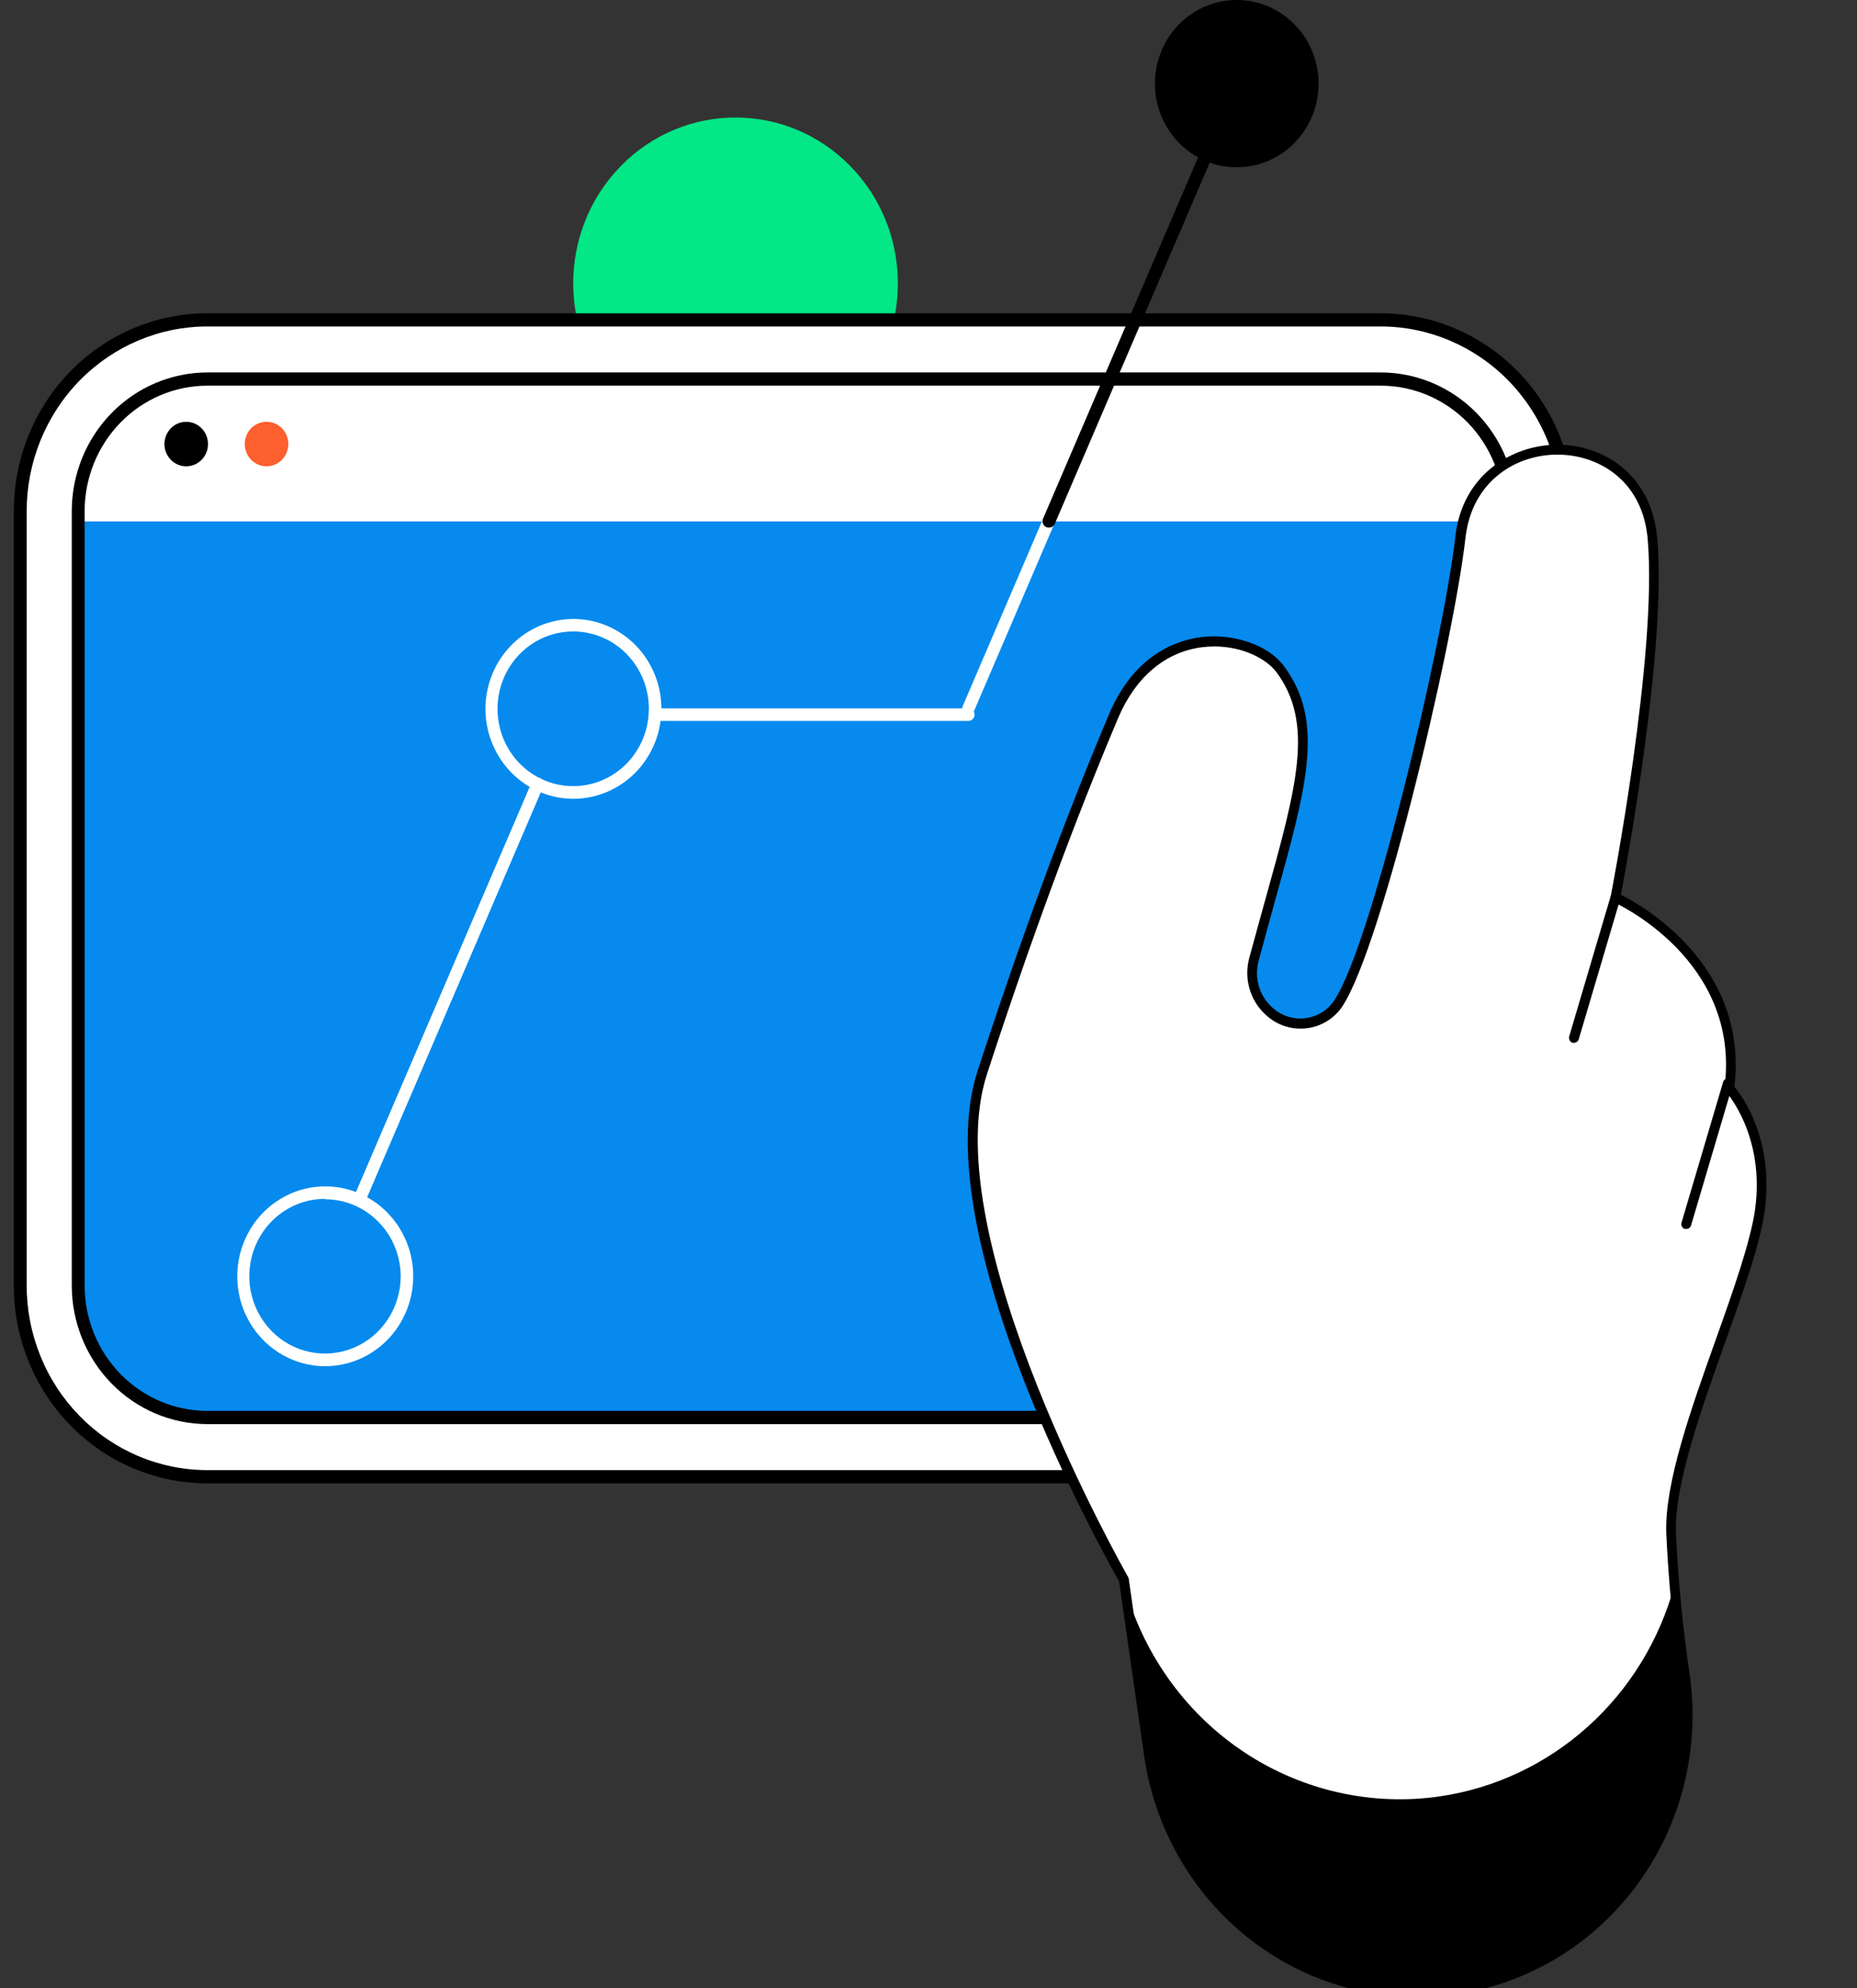
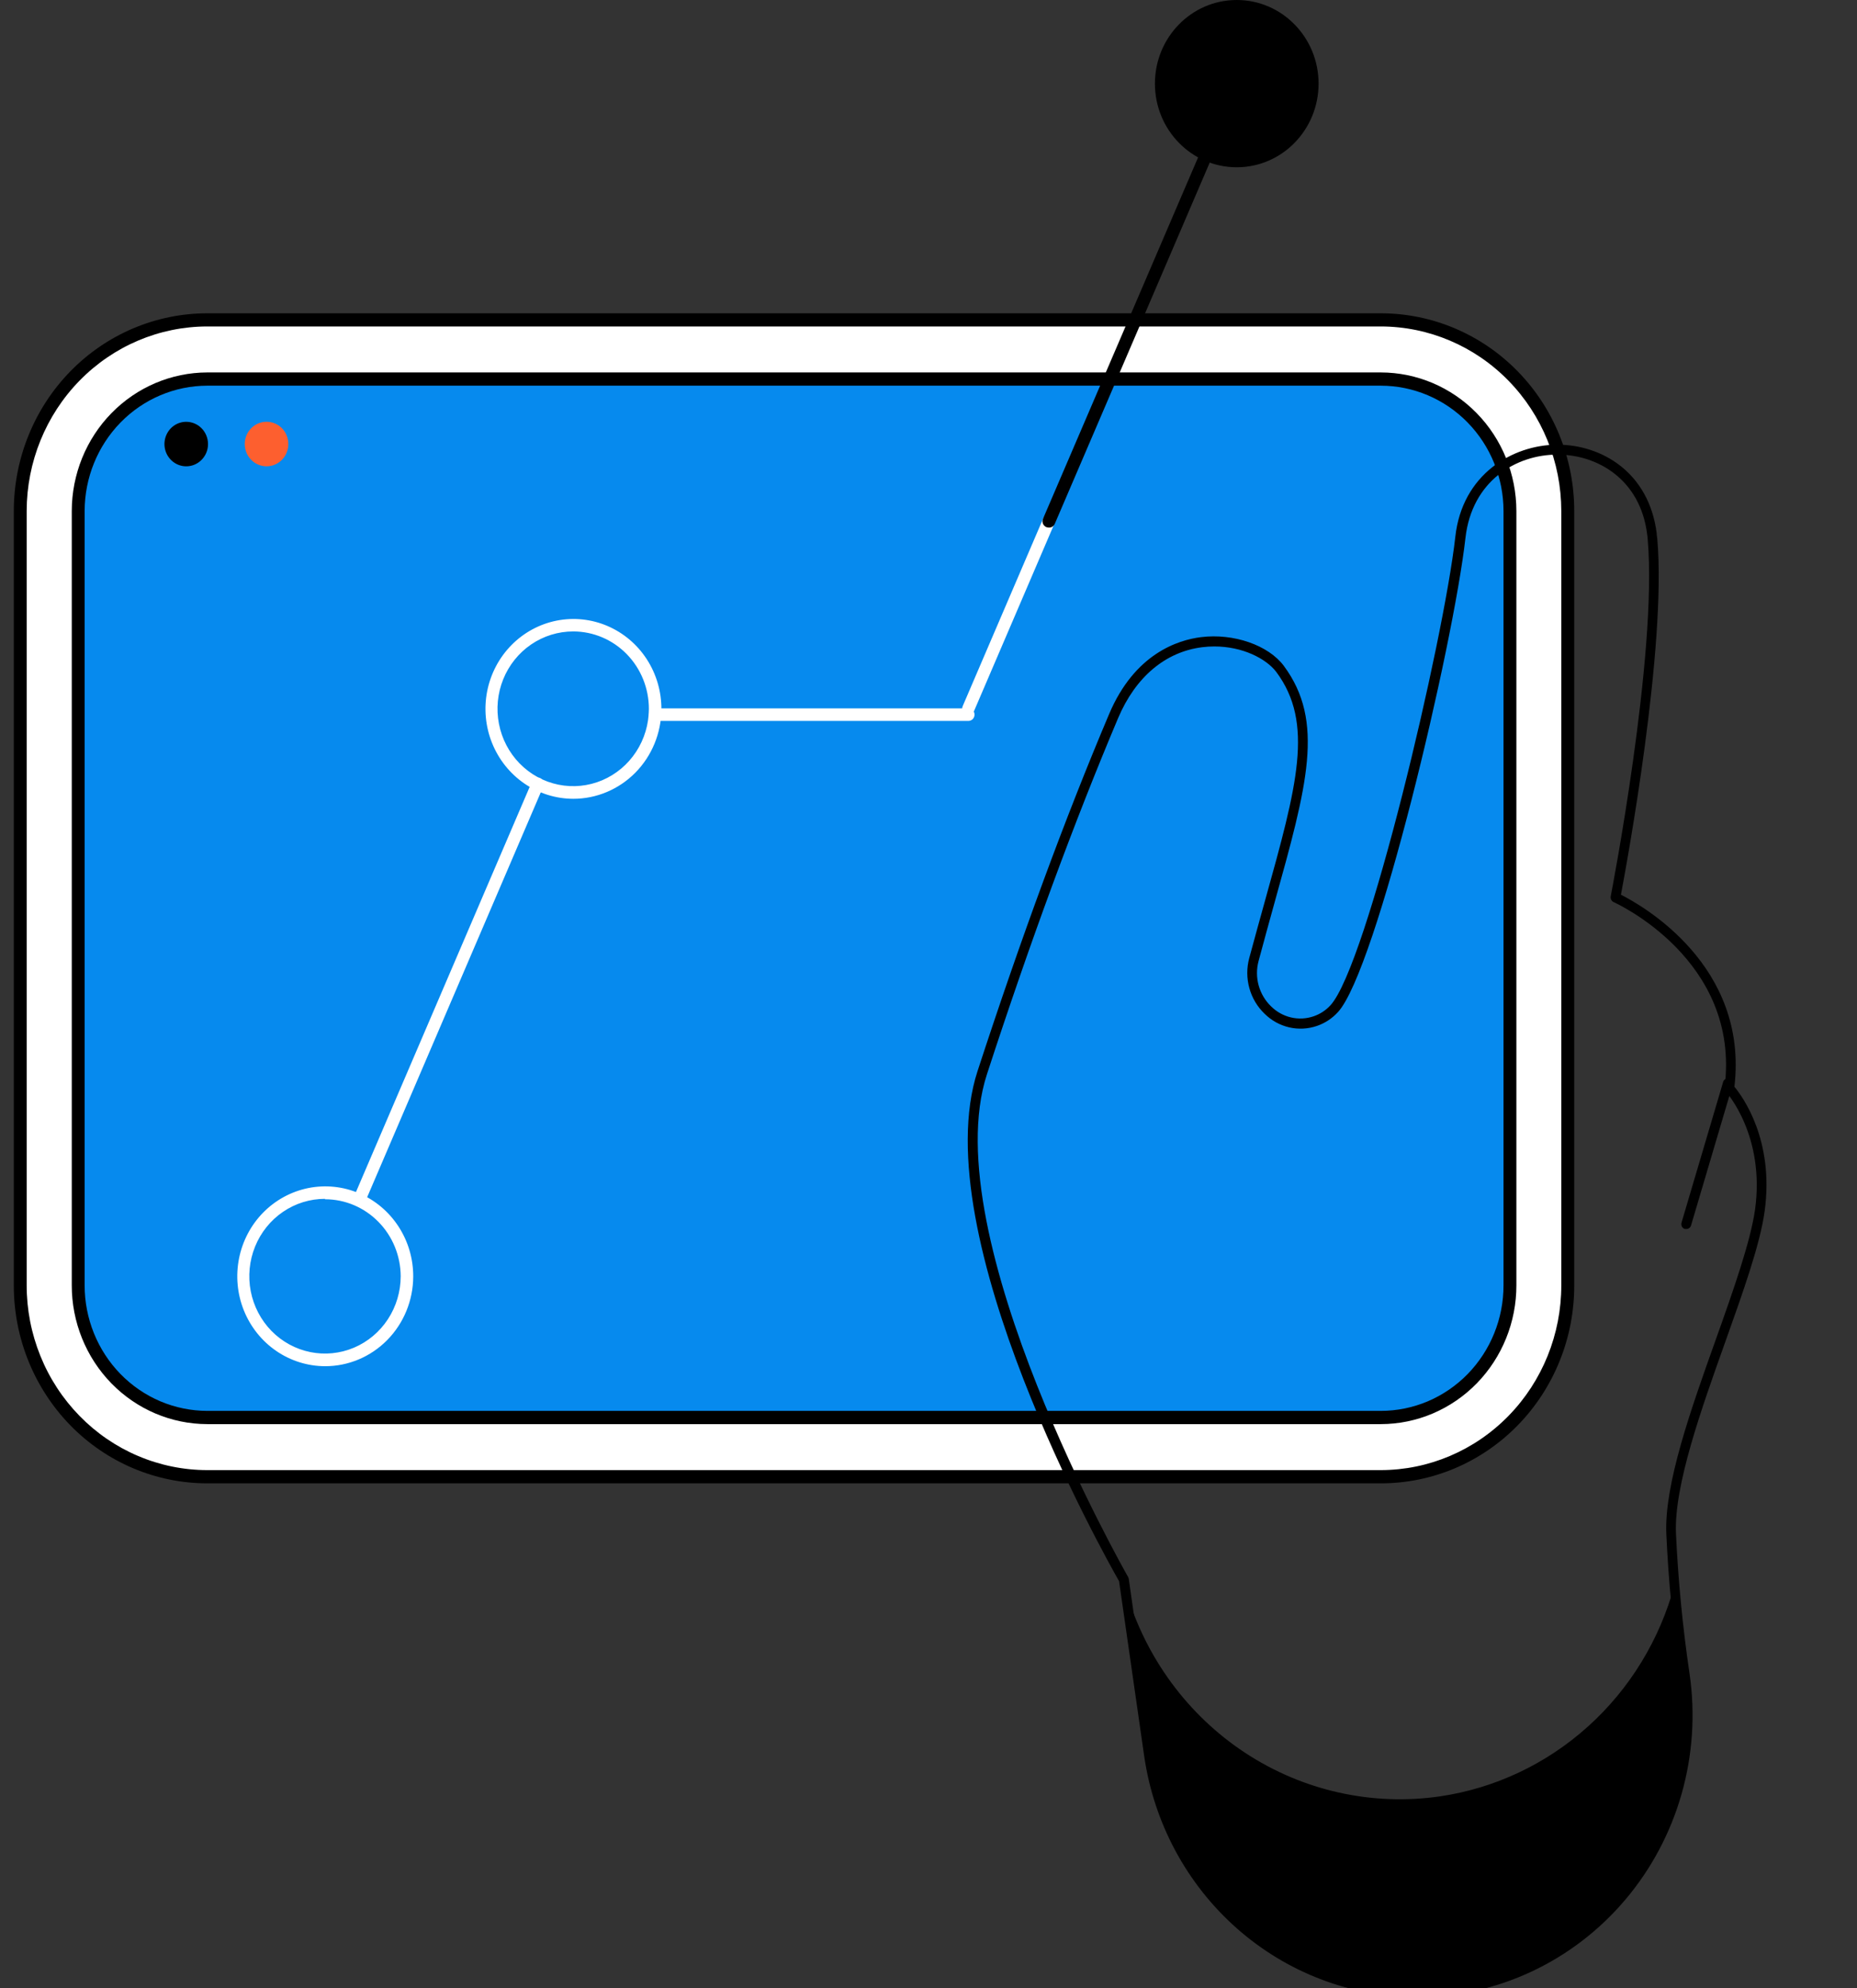
<svg xmlns="http://www.w3.org/2000/svg" width="71" height="76" viewBox="0 0 71 76" fill="none">
  <rect x="0" y="0" width="71" height="76" fill="#333333" stroke="none" />
  <g clip-path="url(#clip0_2915_127170)">
-     <path d="M32.511 15.319C34.934 12.842 34.934 8.827 32.511 6.35C30.087 3.873 26.158 3.873 23.734 6.35C21.311 8.827 21.31 12.842 23.734 15.319C26.158 17.796 30.087 17.796 32.511 15.319Z" fill="#03E786" />
    <path d="M59.948 49.145V19.538C59.948 15.502 56.746 12.23 52.797 12.23L7.931 12.23C3.981 12.23 0.779 15.502 0.779 19.538V49.145C0.779 53.181 3.981 56.453 7.931 56.453H52.797C56.746 56.453 59.948 53.181 59.948 49.145Z" fill="white" />
    <path d="M52.797 56.706H7.924C5.963 56.706 4.081 55.91 2.694 54.493C1.308 53.075 0.528 51.153 0.528 49.149V19.535C0.528 17.531 1.308 15.608 2.694 14.191C4.081 12.774 5.963 11.977 7.924 11.977H52.794C54.755 11.977 56.636 12.774 58.023 14.191C59.41 15.608 60.189 17.531 60.189 19.535V49.132C60.191 50.126 60.002 51.11 59.631 52.029C59.261 52.947 58.717 53.782 58.03 54.486C57.343 55.189 56.528 55.748 55.63 56.129C54.732 56.51 53.769 56.706 52.797 56.706ZM7.924 12.48C6.094 12.482 4.339 13.226 3.044 14.549C1.75 15.871 1.022 17.665 1.02 19.535V49.132C1.019 50.06 1.197 50.978 1.544 51.835C1.89 52.692 2.399 53.471 3.04 54.127C3.681 54.784 4.442 55.305 5.28 55.66C6.118 56.016 7.017 56.2 7.924 56.2H52.794C54.626 56.198 56.382 55.452 57.676 54.126C58.97 52.801 59.696 51.005 59.694 49.132V19.535C59.692 17.665 58.965 15.872 57.671 14.55C56.378 13.227 54.623 12.483 52.794 12.48H7.924Z" fill="black" />
    <path d="M57.733 49.149V19.539C57.733 16.753 55.523 14.495 52.797 14.495L7.93 14.495C5.204 14.495 2.995 16.753 2.995 19.539V49.149C2.995 51.934 5.204 54.193 7.93 54.193H52.797C55.523 54.193 57.733 51.934 57.733 49.149Z" fill="#068AEE" />
-     <path d="M2.991 19.535V19.933H57.733V19.535C57.733 18.873 57.605 18.217 57.357 17.605C57.109 16.993 56.745 16.437 56.287 15.969C55.829 15.5 55.285 15.129 54.686 14.875C54.087 14.622 53.445 14.491 52.797 14.491H7.924C6.616 14.492 5.361 15.024 4.436 15.97C3.511 16.916 2.991 18.198 2.991 19.535Z" fill="white" />
    <path d="M52.797 54.442H7.924C6.548 54.44 5.23 53.879 4.258 52.883C3.287 51.887 2.742 50.538 2.744 49.132V19.535C2.746 18.131 3.292 16.786 4.263 15.793C5.234 14.8 6.551 14.241 7.924 14.238H52.794C54.168 14.24 55.485 14.799 56.457 15.792C57.429 16.785 57.975 18.131 57.977 19.535V49.132C57.979 50.538 57.434 51.887 56.463 52.883C55.491 53.879 54.173 54.44 52.797 54.442ZM7.924 14.744C6.681 14.746 5.49 15.251 4.611 16.149C3.732 17.048 3.238 18.265 3.236 19.535V49.132C3.235 49.762 3.356 50.386 3.591 50.969C3.826 51.551 4.171 52.08 4.606 52.526C5.042 52.973 5.559 53.327 6.128 53.569C6.697 53.81 7.308 53.935 7.924 53.936H52.794C53.41 53.936 54.021 53.811 54.591 53.57C55.16 53.328 55.678 52.974 56.114 52.528C56.549 52.081 56.895 51.552 57.13 50.969C57.365 50.387 57.486 49.763 57.485 49.132V19.535C57.483 18.265 56.989 17.048 56.11 16.149C55.231 15.251 54.04 14.746 52.797 14.744H7.924Z" fill="black" />
-     <path d="M43.934 67.1L42.971 60.382C42.971 60.382 35.486 47.354 37.559 41.008C39.633 34.661 41.366 30.248 42.583 27.374C44.194 23.569 47.943 24.231 48.939 25.574C50.695 27.932 49.506 30.828 47.94 36.685C47.55 38.136 48.887 39.508 50.282 39.032C50.558 38.94 50.807 38.777 51.005 38.559C52.444 36.982 55.357 24.715 55.826 20.552C56.32 16.162 62.59 16.032 63.152 20.411C63.152 20.483 63.168 20.552 63.175 20.621C63.56 25.09 61.758 34.313 61.758 34.313C61.758 34.313 66.771 36.501 66.113 41.603C66.113 41.603 67.689 43.297 67.278 46.277C66.867 49.258 63.761 55.412 63.896 58.614C63.979 60.422 64.153 62.225 64.416 64.016C64.616 65.395 64.547 66.801 64.213 68.153C63.88 69.505 63.288 70.777 62.473 71.894C61.657 73.012 60.633 73.954 59.461 74.667C58.288 75.379 56.989 75.848 55.638 76.046C52.926 76.441 50.171 75.721 47.977 74.044C45.784 72.367 44.33 69.87 43.934 67.1Z" fill="white" />
    <path d="M54.176 76.347C51.646 76.342 49.201 75.409 47.287 73.717C45.373 72.025 44.116 69.688 43.746 67.129L42.786 60.446C42.281 59.56 35.332 47.211 37.375 40.947C39.045 35.831 40.736 31.24 42.406 27.297C43.379 24.997 45.026 24.468 45.921 24.357C47.167 24.202 48.499 24.665 49.087 25.457C50.661 27.584 49.977 30.03 48.733 34.497C48.538 35.204 48.333 35.938 48.12 36.738C48.038 37.044 48.039 37.367 48.123 37.673C48.208 37.978 48.372 38.254 48.598 38.472C48.809 38.681 49.072 38.828 49.359 38.895C49.646 38.962 49.945 38.947 50.224 38.852C50.47 38.768 50.692 38.623 50.87 38.429C52.267 36.9 55.194 24.506 55.641 20.531C55.901 18.122 57.84 17.013 59.517 17H59.546C61.227 17 63.045 18.045 63.342 20.39C63.342 20.462 63.36 20.536 63.365 20.608C63.722 24.742 62.203 32.995 61.974 34.204C62.788 34.614 66.857 36.906 66.313 41.545C66.612 41.904 67.846 43.574 67.468 46.307C67.294 47.57 66.649 49.377 65.967 51.289C65.049 53.865 64.005 56.782 64.078 58.611C64.161 60.413 64.335 62.209 64.599 63.992C64.821 65.524 64.717 67.088 64.295 68.575C63.872 70.062 63.141 71.439 62.151 72.612C61.161 73.785 59.935 74.726 58.557 75.371C57.179 76.016 55.682 76.35 54.166 76.35L54.176 76.347ZM46.428 24.713C46.274 24.713 46.119 24.723 45.965 24.742C44.558 24.918 43.416 25.88 42.75 27.451C41.087 31.384 39.399 35.959 37.734 41.069C35.712 47.264 43.057 60.153 43.13 60.283C43.142 60.305 43.151 60.328 43.156 60.352L44.115 67.074C44.473 69.54 45.685 71.793 47.53 73.423C49.375 75.054 51.732 75.954 54.171 75.959C54.653 75.959 55.135 75.924 55.612 75.855C56.938 75.661 58.213 75.201 59.364 74.501C60.516 73.802 61.521 72.877 62.321 71.779C63.122 70.682 63.702 69.434 64.03 68.107C64.357 66.78 64.425 65.399 64.229 64.045C63.965 62.248 63.792 60.438 63.709 58.622C63.636 56.718 64.645 53.889 65.621 51.154C66.295 49.261 66.922 47.474 67.101 46.251C67.497 43.406 66.004 41.755 65.988 41.731C65.969 41.71 65.954 41.685 65.945 41.658C65.936 41.631 65.933 41.603 65.936 41.574C66.568 36.68 61.745 34.508 61.695 34.486C61.656 34.468 61.623 34.436 61.603 34.397C61.583 34.357 61.576 34.312 61.583 34.268C61.602 34.178 63.376 25.024 62.999 20.634C62.999 20.565 62.986 20.499 62.978 20.432C62.718 18.321 61.071 17.38 59.556 17.38H59.531C57.969 17.38 56.273 18.383 56.029 20.571C55.563 24.689 52.628 37.078 51.158 38.687C50.938 38.93 50.662 39.113 50.354 39.219C50.011 39.337 49.641 39.356 49.288 39.274C48.934 39.192 48.609 39.012 48.349 38.753C48.071 38.487 47.87 38.148 47.767 37.773C47.663 37.398 47.662 37.002 47.763 36.626C47.979 35.829 48.182 35.092 48.38 34.383C49.59 30.038 50.253 27.645 48.796 25.686C48.403 25.173 47.503 24.713 46.428 24.713Z" fill="black" />
    <path d="M64.021 60.597C63.457 62.69 62.307 64.57 60.712 66.004C59.118 67.439 57.148 68.367 55.045 68.674C52.454 69.048 49.818 68.458 47.616 67.014C45.414 65.569 43.793 63.365 43.046 60.802L43.947 67.103C44.343 69.873 45.798 72.37 47.992 74.046C50.187 75.723 52.942 76.442 55.654 76.047C57.004 75.847 58.301 75.378 59.472 74.665C60.644 73.952 61.666 73.01 62.481 71.892C63.295 70.775 63.886 69.504 64.219 68.153C64.552 66.802 64.621 65.397 64.422 64.019C64.258 62.873 64.12 61.719 64.021 60.597Z" fill="black" />
-     <path d="M60.178 39.864C60.16 39.867 60.142 39.867 60.124 39.864C60.076 39.849 60.036 39.815 60.013 39.769C59.989 39.724 59.983 39.672 59.996 39.622L61.581 34.263C61.596 34.213 61.629 34.172 61.673 34.148C61.718 34.123 61.77 34.118 61.819 34.134C61.867 34.149 61.907 34.183 61.931 34.228C61.955 34.274 61.96 34.328 61.945 34.377L60.36 39.734C60.347 39.772 60.322 39.805 60.289 39.828C60.257 39.852 60.218 39.864 60.178 39.864Z" fill="black" />
    <path d="M64.474 46.982H64.419C64.395 46.975 64.372 46.963 64.353 46.947C64.333 46.931 64.317 46.911 64.305 46.889C64.293 46.866 64.286 46.841 64.284 46.816C64.281 46.79 64.284 46.764 64.291 46.74L65.876 41.383C65.881 41.356 65.891 41.331 65.906 41.308C65.922 41.286 65.941 41.267 65.964 41.253C65.987 41.239 66.012 41.23 66.039 41.227C66.065 41.223 66.092 41.225 66.117 41.233C66.143 41.241 66.166 41.255 66.186 41.272C66.207 41.29 66.223 41.312 66.234 41.337C66.246 41.361 66.252 41.388 66.252 41.415C66.253 41.442 66.248 41.469 66.238 41.494L64.653 46.854C64.64 46.892 64.616 46.925 64.584 46.948C64.551 46.971 64.513 46.983 64.474 46.982Z" fill="black" />
    <path d="M21.915 30.537C21.25 30.535 20.599 30.331 20.047 29.952C19.495 29.572 19.066 29.034 18.813 28.404C18.56 27.775 18.496 27.084 18.628 26.417C18.761 25.751 19.083 25.139 19.556 24.66C20.028 24.181 20.629 23.856 21.282 23.726C21.935 23.596 22.611 23.667 23.225 23.93C23.839 24.193 24.363 24.636 24.73 25.203C25.097 25.77 25.291 26.436 25.288 27.116C25.282 28.026 24.924 28.897 24.292 29.538C23.66 30.178 22.805 30.538 21.915 30.537ZM21.915 24.139C21.343 24.139 20.783 24.312 20.307 24.637C19.831 24.962 19.46 25.424 19.241 25.965C19.022 26.505 18.965 27.1 19.077 27.673C19.188 28.247 19.464 28.774 19.869 29.188C20.273 29.601 20.789 29.883 21.351 29.997C21.912 30.111 22.494 30.053 23.023 29.829C23.551 29.605 24.003 29.226 24.321 28.739C24.639 28.253 24.809 27.681 24.809 27.096C24.809 26.312 24.504 25.56 23.961 25.005C23.419 24.451 22.683 24.139 21.915 24.139Z" fill="white" />
    <path d="M47.285 6.395C49.013 6.395 50.414 4.963 50.414 3.197C50.414 1.431 49.013 0 47.285 0C45.557 0 44.157 1.431 44.157 3.197C44.157 4.963 45.557 6.395 47.285 6.395Z" fill="black" />
    <path d="M37.025 27.56H25.047C24.985 27.56 24.925 27.535 24.881 27.49C24.837 27.445 24.812 27.384 24.812 27.32C24.812 27.256 24.837 27.195 24.881 27.15C24.925 27.105 24.985 27.08 25.047 27.08H37.025C37.087 27.08 37.147 27.105 37.191 27.15C37.235 27.195 37.26 27.256 37.26 27.32C37.26 27.384 37.235 27.445 37.191 27.49C37.147 27.535 37.087 27.56 37.025 27.56Z" fill="white" />
    <path d="M13.738 46.122C13.706 46.122 13.674 46.116 13.644 46.102C13.615 46.09 13.588 46.071 13.566 46.047C13.543 46.024 13.526 45.996 13.514 45.965C13.503 45.934 13.498 45.901 13.499 45.869C13.501 45.836 13.508 45.804 13.522 45.774L20.342 29.87C20.367 29.811 20.414 29.765 20.473 29.742C20.531 29.719 20.596 29.721 20.653 29.747C20.71 29.772 20.755 29.82 20.777 29.88C20.8 29.939 20.798 30.005 20.773 30.064L13.953 45.965C13.937 46.01 13.907 46.049 13.869 46.077C13.831 46.105 13.785 46.121 13.738 46.122Z" fill="white" />
    <path d="M37.025 27.339C36.992 27.339 36.959 27.332 36.928 27.32C36.899 27.306 36.873 27.287 36.851 27.263C36.83 27.239 36.813 27.211 36.802 27.181C36.791 27.15 36.785 27.118 36.787 27.085C36.788 27.052 36.796 27.021 36.809 26.991L39.883 19.824C39.908 19.766 39.955 19.72 40.014 19.697C40.072 19.674 40.136 19.675 40.194 19.701C40.251 19.727 40.295 19.775 40.318 19.834C40.341 19.894 40.339 19.96 40.314 20.018L37.24 27.185C37.223 27.229 37.194 27.268 37.155 27.295C37.117 27.323 37.072 27.338 37.025 27.339Z" fill="white" />
    <path d="M40.099 20.169C40.066 20.169 40.033 20.162 40.002 20.15C39.972 20.137 39.946 20.118 39.924 20.094C39.901 20.071 39.884 20.043 39.873 20.012C39.862 19.981 39.857 19.948 39.859 19.915C39.861 19.882 39.869 19.85 39.883 19.821L45.806 6.02C45.818 5.989 45.837 5.962 45.86 5.939C45.883 5.916 45.91 5.898 45.941 5.886C45.971 5.875 46.003 5.87 46.035 5.872C46.068 5.874 46.099 5.883 46.128 5.898C46.157 5.911 46.184 5.93 46.206 5.954C46.229 5.977 46.246 6.005 46.257 6.036C46.268 6.067 46.273 6.1 46.271 6.133C46.27 6.165 46.261 6.197 46.247 6.227L40.327 20.028C40.307 20.073 40.275 20.11 40.234 20.135C40.194 20.16 40.146 20.172 40.099 20.169Z" fill="black" />
    <path d="M12.426 52.228C11.761 52.226 11.111 52.022 10.559 51.643C10.006 51.263 9.577 50.725 9.324 50.096C9.071 49.467 9.007 48.776 9.139 48.109C9.271 47.443 9.593 46.831 10.065 46.352C10.537 45.873 11.138 45.548 11.791 45.417C12.444 45.287 13.12 45.357 13.734 45.62C14.348 45.882 14.871 46.325 15.239 46.892C15.607 47.458 15.802 48.124 15.799 48.804C15.795 49.715 15.437 50.586 14.805 51.228C14.173 51.87 13.317 52.23 12.426 52.228ZM12.426 45.83C11.853 45.83 11.294 46.003 10.818 46.328C10.342 46.653 9.971 47.115 9.752 47.656C9.533 48.196 9.476 48.791 9.587 49.364C9.699 49.938 9.975 50.465 10.379 50.879C10.784 51.292 11.3 51.574 11.861 51.688C12.423 51.802 13.005 51.743 13.533 51.52C14.062 51.296 14.514 50.917 14.832 50.43C15.15 49.944 15.32 49.372 15.32 48.787C15.316 48.006 15.009 47.258 14.466 46.707C13.924 46.156 13.191 45.846 12.426 45.846V45.83Z" fill="white" />
    <path d="M7.953 16.972C7.954 17.141 7.906 17.306 7.814 17.446C7.723 17.586 7.593 17.696 7.441 17.761C7.289 17.826 7.122 17.843 6.96 17.811C6.798 17.778 6.649 17.697 6.533 17.578C6.416 17.46 6.336 17.308 6.304 17.143C6.271 16.978 6.288 16.806 6.351 16.651C6.414 16.495 6.52 16.362 6.657 16.268C6.794 16.174 6.956 16.125 7.12 16.125C7.341 16.125 7.552 16.214 7.708 16.373C7.864 16.532 7.952 16.747 7.953 16.972Z" fill="black" />
    <path d="M11.024 16.972C11.024 17.14 10.976 17.305 10.885 17.446C10.793 17.586 10.664 17.696 10.511 17.761C10.359 17.826 10.191 17.843 10.029 17.81C9.867 17.777 9.719 17.696 9.602 17.577C9.485 17.458 9.406 17.306 9.374 17.14C9.342 16.975 9.359 16.803 9.422 16.648C9.486 16.492 9.593 16.359 9.73 16.266C9.868 16.173 10.029 16.123 10.194 16.124C10.414 16.124 10.625 16.213 10.781 16.372C10.936 16.531 11.024 16.747 11.024 16.972Z" fill="#FD5F2F" />
  </g>
  <defs>
    <clipPath id="clip0_2915_127170">
      <rect width="71" height="76" fill="white" />
    </clipPath>
  </defs>
</svg>